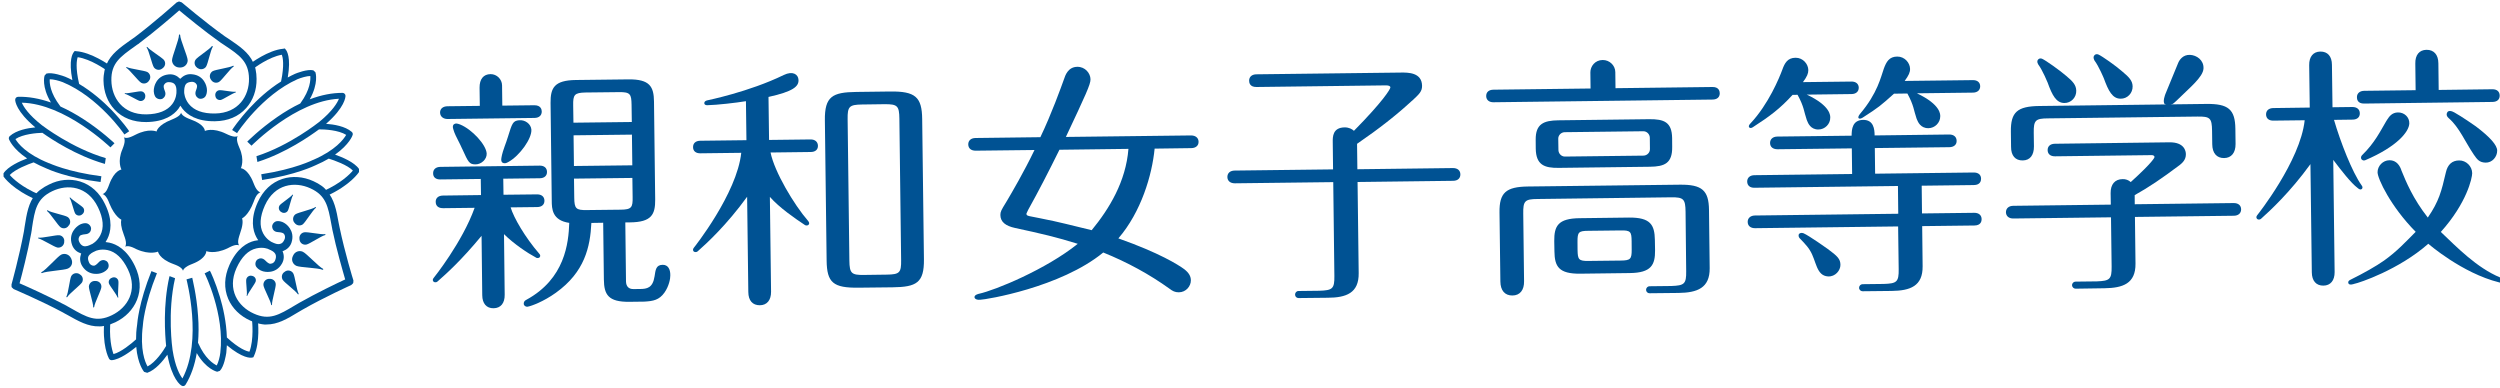
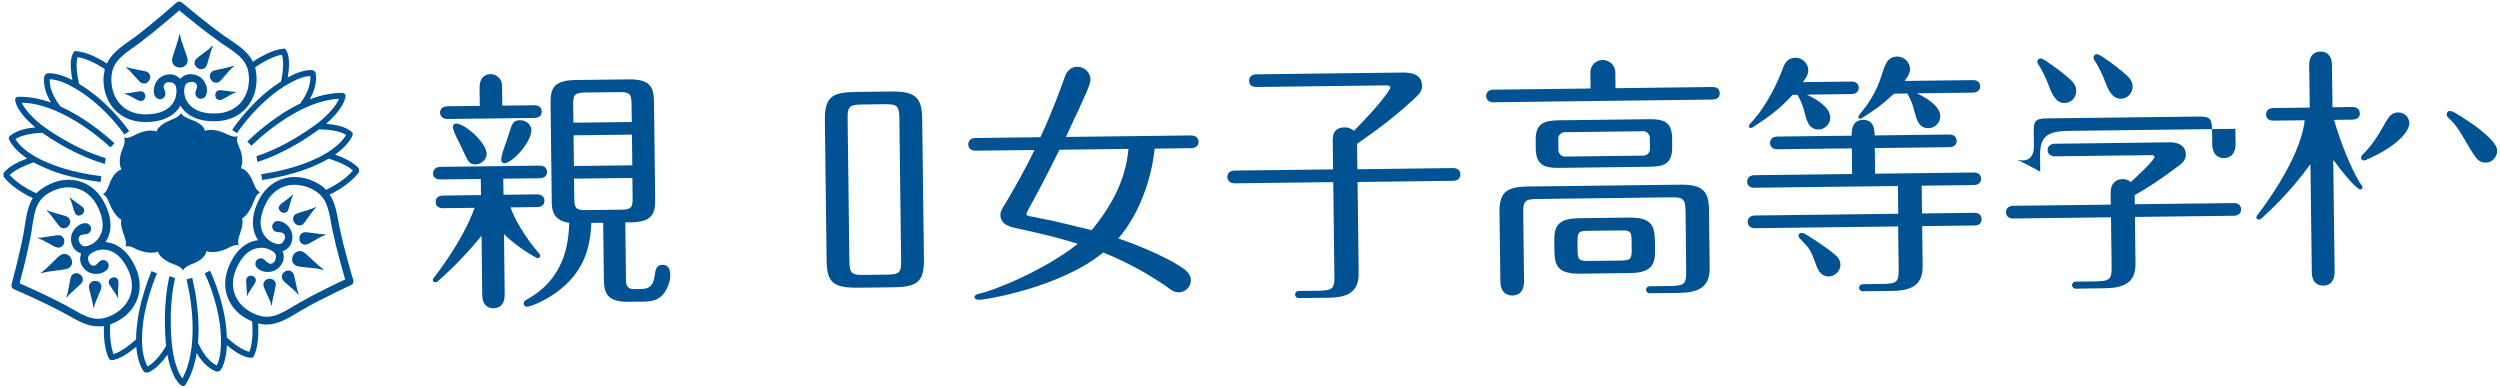
<svg xmlns="http://www.w3.org/2000/svg" version="1.1" id="レイヤー_1" x="0px" y="0px" viewBox="0 0 400 62" style="enable-background:new 0 0 400 62;" xml:space="preserve">
  <style type="text/css">
	.st0{fill:#005293;}
</style>
  <g>
-     <path class="st0" d="M23.47,7.61c0.37,0.5,0.86,2.76,1.16,3.18c0.31,0.41,0.88,0.51,1.29,0.2l0.06-0.04l0.06-0.05   c0.42-0.31,0.51-0.88,0.2-1.29c-0.31-0.41-2.3-1.6-2.67-2.09l-0.1-0.01L23.47,7.61" />
    <path class="st0" d="M20.21,10.85c0.54,0.31,1.94,2.16,2.39,2.4c0.43,0.24,1,0.08,1.25-0.36l0.04-0.06l0.04-0.05   c0.24-0.46,0.08-1.01-0.36-1.26c-0.45-0.24-2.74-0.5-3.29-0.79l-0.1,0.04L20.21,10.85" />
    <path class="st0" d="M19.98,15.02c0.49,0.09,2.03,1.06,2.41,1.14c0.4,0.05,0.77-0.2,0.84-0.6l0.01-0.06v-0.05   c0.06-0.4-0.22-0.78-0.6-0.83c-0.4-0.08-2.17,0.38-2.64,0.29l0,0l0,0l-0.06,0.06L19.98,15.02" />
    <path class="st0" d="M28.71,10.8h0.17c0.64-0.01,1.16-0.54,1.15-1.16c-0.01-0.64-1.2-3.28-1.21-4.06l-0.09-0.09l-0.09,0.09   c0.01,0.77-1.12,3.45-1.12,4.08C27.54,10.29,28.06,10.8,28.71,10.8" />
    <path class="st0" d="M34.05,7.48c-0.36,0.51-0.79,2.78-1.09,3.2c-0.29,0.41-0.87,0.52-1.29,0.24l-0.08-0.04l-0.05-0.05   c-0.42-0.29-0.54-0.87-0.24-1.29c0.28-0.42,2.25-1.65,2.6-2.16l0.11-0.01L34.05,7.48" />
    <path class="st0" d="M37.38,10.65c-0.54,0.32-1.89,2.2-2.34,2.46c-0.45,0.26-1,0.1-1.26-0.33l-0.04-0.06l-0.04-0.05   c-0.26-0.46-0.11-1.01,0.32-1.28c0.45-0.26,2.74-0.56,3.28-0.87l0,0l0,0l0.1,0.03L37.38,10.65" />
    <path class="st0" d="M37.7,14.8c-0.47,0.1-1.99,1.11-2.39,1.2c-0.4,0.05-0.77-0.18-0.84-0.59l-0.01-0.06l-0.01-0.05   c-0.06-0.4,0.19-0.78,0.59-0.86c0.4-0.09,2.17,0.33,2.64,0.23l0.06,0.05L37.7,14.8" />
    <path class="st0" d="M21.63,7.38c0.19-0.15,0.4-0.29,0.63-0.43V6.93c2.62-1.97,5.4-4.38,6.42-5.27c1.05,0.87,3.88,3.22,6.55,5.11   l0.01,0.01c0.22,0.14,0.42,0.27,0.63,0.42c2.45,1.63,3.93,2.63,3.97,5.39c0.04,2.73-1.65,5.51-5.44,5.57   c-1.97,0.03-3.37-0.5-4.2-1.54c-0.7-0.88-0.73-1.81-0.73-1.83V14.7c0-0.29-0.01-0.94,0.33-1.3c0.19-0.19,0.49-0.29,0.91-0.31   c0.49,0,0.8,0.37,0.82,0.64c0.01,0.05,0.01,0.28-0.17,0.73c-0.26,0.66,0.06,1.06,0.36,1.25c0.38,0.23,1.02,0.03,1.21-0.4   c0.27-0.57,0.18-1.06,0.14-1.29c0-0.04-0.32-1.98-2.37-2.14c-0.75-0.09-1.35,0.23-1.79,0.66l-0.08,0.08l-0.08-0.08   c-0.43-0.43-1.05-0.73-1.8-0.63c-2.06,0.22-2.31,2.17-2.31,2.21c-0.04,0.23-0.11,0.73,0.17,1.29c0.2,0.41,0.83,0.6,1.23,0.36   c0.28-0.2,0.6-0.6,0.32-1.25c-0.19-0.45-0.17-0.68-0.17-0.73c0-0.27,0.32-0.65,0.79-0.65c0.41,0,0.73,0.1,0.91,0.28   c0.36,0.34,0.36,1,0.34,1.29v0.09c0,0.01,0,0.96-0.66,1.84c-0.8,1.07-2.21,1.63-4.16,1.66c-3.8,0.05-5.55-2.69-5.59-5.43   C17.77,10.11,19.23,9.08,21.63,7.38 M40.52,10.01c-0.75-1.65-2.23-2.64-3.97-3.82c-0.22-0.13-0.4-0.27-0.61-0.4   c-3.28-2.35-6.83-5.39-6.87-5.41L28.7,0.25h-0.1L28.25,0.4c-0.03,0.03-3.51,3.15-6.73,5.58c-0.22,0.14-0.42,0.28-0.61,0.42   c-1.71,1.21-3.17,2.25-3.87,3.91c-0.18,0.23-0.34,1.11-0.34,1.11c-0.09,0.43-0.15,0.93-0.14,1.48c0.03,1.8,0.65,3.46,1.79,4.65   c1.24,1.33,3,2,5.06,1.98c2.94-0.04,4.42-1.17,5.14-2.13l0.31-0.49l0.34,0.49c0.74,0.94,2.25,2.04,5.2,2   c2.06-0.03,3.78-0.75,4.99-2.11c1.09-1.21,1.69-2.88,1.66-4.68c-0.01-0.55-0.05-1.03-0.15-1.48   C40.84,10.69,40.52,10.01,40.52,10.01" />
    <path class="st0" d="M10.75,47.55c0.29-0.54,2.13-1.94,2.39-2.39c0.24-0.46,0.08-1.02-0.37-1.26l-0.05-0.04l-0.06-0.04   c-0.45-0.24-1.01-0.09-1.26,0.36c-0.24,0.43-0.47,2.76-0.78,3.28l0.03,0.1L10.75,47.55" />
    <path class="st0" d="M15.07,49.12c0.04-0.61,1.12-2.67,1.15-3.18c0.05-0.51-0.33-0.94-0.84-0.98H15.3h-0.08   c-0.51-0.04-0.94,0.33-1,0.86c-0.03,0.5,0.73,2.71,0.69,3.32v-0.01v0.01l0.06,0.08L15.07,49.12" />
    <path class="st0" d="M18.93,47.57c-0.14-0.46,0.1-2.27,0-2.66c-0.11-0.4-0.51-0.63-0.91-0.51l-0.04,0.01l-0.05,0.03   c-0.4,0.11-0.61,0.5-0.51,0.89c0.11,0.38,1.26,1.8,1.39,2.26v-0.01v0.01l0.08,0.04L18.93,47.57" />
    <path class="st0" d="M11.42,41.45l-0.03-0.09l-0.05-0.08c-0.27-0.56-0.96-0.82-1.54-0.54c-0.57,0.27-2.46,2.48-3.17,2.81   l-0.04,0.11l0.11,0.04c0.69-0.33,3.6-0.46,4.16-0.73C11.47,42.7,11.7,42.03,11.42,41.45" />
    <path class="st0" d="M6.16,38.02c0.61,0.1,2.85-0.46,3.36-0.38c0.51,0.08,0.84,0.56,0.75,1.06v0.08l-0.01,0.06   c-0.09,0.51-0.55,0.84-1.06,0.77c-0.51-0.08-2.46-1.34-3.06-1.46l0,0l0,0l-0.06-0.08L6.16,38.02" />
    <path class="st0" d="M7.62,33.65c0.5,0.36,2.78,0.78,3.2,1.07c0.43,0.28,0.54,0.87,0.24,1.3l-0.05,0.04l-0.04,0.06   c-0.28,0.43-0.86,0.54-1.28,0.24c-0.42-0.29-1.66-2.25-2.17-2.6v-0.09L7.62,33.65" />
    <path class="st0" d="M11.25,31.61c0.29,0.38,1.85,1.33,2.08,1.65c0.23,0.33,0.15,0.79-0.17,1.02l-0.04,0.04l-0.06,0.04   c-0.32,0.23-0.78,0.15-1.01-0.17c-0.23-0.33-0.61-2.11-0.91-2.51l0,0l0,0l0.01-0.08L11.25,31.61" />
    <path class="st0" d="M11.31,49.3c-0.22-0.11-0.43-0.24-0.66-0.37v-0.01c-2.88-1.53-6.27-3.05-7.52-3.59   c0.36-1.31,1.29-4.88,1.88-8.09v-0.03c0.05-0.27,0.09-0.5,0.11-0.75c0.45-2.91,0.73-4.66,3.22-5.86c2.46-1.19,5.68-0.86,7.34,2.57   c0.86,1.77,0.98,3.29,0.37,4.47c-0.51,1.01-1.34,1.42-1.34,1.42l-0.09,0.03c-0.28,0.15-0.86,0.43-1.3,0.27   c-0.26-0.09-0.5-0.32-0.66-0.7c-0.2-0.42-0.01-0.88,0.23-1.01c0.05-0.01,0.24-0.13,0.74-0.17c0.69-0.04,0.92-0.49,0.94-0.83   c0.05-0.45-0.38-0.93-0.86-0.94c-0.63-0.01-1.02,0.27-1.23,0.42c-0.04,0.03-1.65,1.12-0.94,3.08c0.26,0.7,0.79,1.12,1.35,1.31   l0.11,0.04l0,0l-0.05,0.11c-0.19,0.56-0.2,1.24,0.19,1.88c1.09,1.76,2.95,1.19,2.99,1.17c0.24-0.08,0.7-0.22,1.09-0.7   c0.29-0.36,0.19-1.01-0.2-1.26c-0.29-0.18-0.79-0.29-1.26,0.24c-0.33,0.36-0.54,0.45-0.57,0.47c-0.26,0.11-0.73-0.01-0.93-0.45   c-0.17-0.37-0.23-0.69-0.14-0.94c0.17-0.46,0.77-0.74,1.05-0.86l0.08-0.04c0.01-0.03,0.84-0.4,1.95-0.17   c1.3,0.27,2.4,1.3,3.26,3.08c1.65,3.42-0.09,6.15-2.55,7.34C15.41,51.65,13.87,50.76,11.31,49.3 M5.7,31.06   c-1.16,1.39-1.43,3.15-1.76,5.22c-0.04,0.26-0.08,0.49-0.11,0.73c-0.73,3.97-1.98,8.46-1.99,8.51l0.01,0.38v0.01l0.03,0.03v0.03   l0.01,0.01l0.29,0.27c0.05,0.03,4.34,1.84,7.9,3.75c0.2,0.13,0.43,0.24,0.65,0.36c1.83,1.03,3.37,1.91,5.17,1.86   c0.29,0.05,1.14-0.15,1.14-0.15c0.45-0.11,0.91-0.28,1.42-0.51c1.62-0.78,2.83-2.04,3.45-3.56c0.69-1.7,0.57-3.56-0.32-5.43   c-1.28-2.66-2.95-3.51-4.11-3.75c-0.2-0.04-0.41-0.06-0.59-0.09c0.1-0.15,0.2-0.32,0.29-0.51c0.54-1.07,0.92-2.9-0.37-5.55   c-0.88-1.85-2.27-3.1-4.02-3.64c-1.58-0.47-3.34-0.32-4.94,0.49c-0.5,0.23-0.92,0.49-1.29,0.77C6.21,30.49,5.7,31.06,5.7,31.06" />
    <path class="st0" d="M47.67,47.09c-0.31-0.52-2.18-1.89-2.44-2.32c-0.26-0.46-0.13-1.02,0.32-1.28l0.05-0.04l0.06-0.04   c0.43-0.26,1.01-0.11,1.26,0.33c0.27,0.43,0.55,2.74,0.87,3.26l-0.03,0.1L47.67,47.09" />
    <path class="st0" d="M43.39,48.78c-0.06-0.6-1.2-2.64-1.24-3.15c-0.05-0.5,0.32-0.96,0.82-1.01h0.08h0.06   c0.51-0.05,0.97,0.31,1.01,0.83c0.05,0.5-0.65,2.72-0.6,3.33v-0.01v0.01l-0.05,0.06L43.39,48.78" />
    <path class="st0" d="M39.47,47.31c0.13-0.46-0.17-2.27-0.06-2.64c0.1-0.4,0.5-0.64,0.88-0.54l0.05,0.01l0.05,0.01   c0.4,0.11,0.63,0.49,0.52,0.88c-0.1,0.38-1.23,1.84-1.34,2.29v-0.01v0.01l-0.08,0.04L39.47,47.31" />
    <path class="st0" d="M46.84,41.02l0.04-0.09l0.04-0.08c0.26-0.57,0.94-0.84,1.53-0.57c0.59,0.26,2.55,2.41,3.24,2.73l0.04,0.11   l-0.11,0.05c-0.7-0.32-3.6-0.37-4.19-0.63C46.83,42.27,46.57,41.59,46.84,41.02" />
    <path class="st0" d="M52.02,37.46c-0.6,0.11-2.87-0.4-3.36-0.29c-0.51,0.09-0.84,0.59-0.74,1.09v0.08l0.01,0.06   c0.1,0.51,0.57,0.83,1.09,0.73c0.5-0.09,2.41-1.4,3.01-1.52l0.06-0.08L52.02,37.46" />
    <path class="st0" d="M50.47,33.13c-0.51,0.37-2.77,0.86-3.19,1.15c-0.41,0.29-0.51,0.88-0.22,1.3l0.05,0.04l0.04,0.06   c0.31,0.42,0.88,0.51,1.29,0.22c0.41-0.31,1.6-2.29,2.11-2.66l0.01-0.09L50.47,33.13" />
    <path class="st0" d="M46.78,31.16c-0.28,0.4-1.81,1.37-2.04,1.7c-0.23,0.33-0.14,0.79,0.19,1.02l0.05,0.03l0.05,0.03   c0.32,0.22,0.78,0.14,1-0.19c0.23-0.34,0.57-2.13,0.86-2.53l-0.03-0.08L46.78,31.16" />
    <path class="st0" d="M40.6,50.17c-2.5-1.12-4.31-3.82-2.76-7.28c0.82-1.8,1.88-2.86,3.18-3.15c1.1-0.26,1.94,0.1,1.95,0.13   l0.08,0.04c0.29,0.11,0.88,0.37,1.05,0.83c0.1,0.26,0.06,0.59-0.1,0.96c-0.19,0.43-0.66,0.57-0.92,0.47   c-0.04-0.03-0.26-0.1-0.6-0.46c-0.49-0.52-0.96-0.4-1.25-0.22c-0.4,0.26-0.49,0.91-0.18,1.26c0.4,0.49,0.87,0.61,1.1,0.68   c0.04,0.01,1.93,0.54,2.96-1.25c0.37-0.64,0.36-1.33,0.14-1.88l-0.05-0.1l0.11-0.04c0.56-0.22,1.1-0.65,1.33-1.35   c0.64-1.97-0.98-3.03-1.02-3.05c-0.22-0.14-0.61-0.41-1.25-0.38c-0.46,0.01-0.89,0.51-0.82,0.96c0.04,0.34,0.28,0.78,0.97,0.8   c0.5,0.03,0.69,0.14,0.74,0.15c0.27,0.13,0.45,0.56,0.27,1c-0.17,0.4-0.37,0.63-0.64,0.71c-0.46,0.18-1.03-0.09-1.31-0.23   l-0.08-0.03c-0.01,0-0.86-0.4-1.39-1.39c-0.63-1.17-0.54-2.68,0.27-4.48c1.56-3.46,4.79-3.88,7.28-2.74   c2.5,1.14,2.83,2.87,3.36,5.77c0.04,0.24,0.09,0.49,0.14,0.74v0.03c0.66,3.2,1.7,6.74,2.07,8.04l0,0l0,0   c-1.23,0.56-4.56,2.16-7.4,3.77l-0.01,0.01c-0.23,0.13-0.43,0.26-0.65,0.38C44.62,50.39,43.1,51.31,40.6,50.17 M51.45,29.73   c-0.38-0.27-0.8-0.52-1.3-0.74c-1.63-0.75-3.41-0.87-4.97-0.36c-1.74,0.57-3.1,1.86-3.94,3.73c-1.21,2.68-0.79,4.51-0.23,5.57   c0.09,0.18,0.2,0.34,0.31,0.5c-0.19,0.03-0.37,0.05-0.59,0.1c-1.16,0.27-2.81,1.17-4.02,3.86c-0.84,1.89-0.91,3.75-0.19,5.44   c0.65,1.51,1.9,2.74,3.54,3.47c0.5,0.23,0.98,0.38,1.42,0.49c0,0,0.87,0.19,1.14,0.13c1.83,0,3.34-0.91,5.13-1.99   c0.23-0.13,0.42-0.26,0.65-0.38c3.48-2,7.75-3.92,7.79-3.94l0.29-0.27v-0.01l0.01-0.03l0.03-0.03v-0.01l0.03-0.38   c-0.03-0.05-1.39-4.52-2.21-8.46c-0.06-0.26-0.1-0.47-0.15-0.73c-0.37-2.06-0.69-3.8-1.91-5.17   C52.29,30.49,51.78,29.93,51.45,29.73" />
    <path class="st0" d="M57.44,27.03c-0.73-1.07-2.69-1.89-3.83-2.29c2.29-1.63,2.8-3.06,2.81-3.14c0.06-0.18,0.01-0.37-0.14-0.5   c-1.07-0.92-2.9-1.2-4.11-1.29c3.01-2.63,3.11-4.28,3.11-4.48c0-0.26-0.22-0.46-0.46-0.47c-1.66-0.01-3.41,0.33-5.26,1.03   c1.44-2.57,0.94-4.25,0.91-4.33l-0.34-0.31c-0.96-0.23-2.72,0.47-2.92,0.56l0,0c-0.4,0.18-0.78,0.37-1.17,0.59   c0.56-3.27-0.17-4.29-0.32-4.46l-0.15-0.19L45.32,7.8c-2.41,0.22-5.17,2.3-5.28,2.39l0.57,0.75c0.03-0.03,2.41-1.84,4.49-2.18   c0.15,0.43,0.42,1.63-0.13,4.28c-2.09,1.31-3.82,2.94-5.02,4.24c-1.74,1.88-2.77,3.42-2.81,3.52l0.79,0.5   c0.04-0.09,4-6.1,9.65-8.62c0.57-0.24,1.51-0.52,2.07-0.52c0.05,0.6,0,2.18-1.57,4.34l-0.04,0.06c-1.2,0.57-2.44,1.3-3.71,2.18   c-2.81,1.94-4.68,3.84-4.77,3.92l0.68,0.65c0.09-0.08,7.08-7.17,13.99-7.51c-0.26,0.65-1,1.94-3.13,3.69   c-0.15,0.11-4.72,3.78-10.07,5.5l0.15,0.92l0.11-0.03c4.46-1.43,8.28-4.1,9.75-5.18c0.92-0.01,3.13,0.11,4.35,0.88   c-0.4,0.69-1.69,2.45-5.27,4H50.1c-0.03,0.01-2.9,1.48-8.3,2.3l0.14,0.92c5.4-0.82,8.3-2.25,8.57-2.37   c0.79-0.34,1.49-0.7,2.09-1.05c0.88,0.27,3,1.02,3.86,1.91c-0.47,0.57-1.88,2-4.66,3.26c-0.23,0.11-0.34,0.38-0.23,0.61L52,31.44   l0.18-0.04c3.87-1.74,5.22-3.8,5.26-3.88L57.44,27.03" />
    <path class="st0" d="M41.26,51.18l-0.93,0.1c0,0.04,0.33,3.03-0.42,4.99C39.44,56.2,38.26,55.8,36.3,54   c-0.08-2.48-0.61-4.8-1.11-6.48c-0.74-2.45-1.53-4.12-1.61-4.21l-0.84,0.43c0.06,0.08,3.24,6.56,2.51,12.69   c-0.06,0.61-0.31,1.56-0.57,2.04c-0.56-0.28-1.89-1.12-2.96-3.56l-0.04-0.05c0.11-1.34,0.13-2.77,0.01-4.31   c-0.23-3.41-0.93-5.99-0.93-6.11l-0.92,0.26c0.01,0.11,2.59,9.75-0.65,15.85c-0.42-0.56-1.16-1.84-1.58-4.56   c-0.03-0.19-0.86-6,0.4-11.48l-0.87-0.33l-0.05,0.13c-1.03,4.56-0.69,9.23-0.51,11.04c-0.45,0.79-1.69,2.62-2.97,3.28   c-0.4-0.68-1.24-2.68-0.75-6.56v-0.04c0-0.03,0.2-3.24,2.25-8.31l-0.88-0.34c-2.03,5.08-2.27,8.28-2.29,8.58   c-0.13,0.87-0.18,1.65-0.17,2.34c-0.68,0.63-2.41,2.06-3.61,2.35c-0.26-0.7-0.78-2.63-0.45-5.67L16.73,51   c-0.47,4.21,0.65,6.27,0.7,6.36c0.08,0.18,0.26,0.27,0.45,0.27c1.29-0.1,2.99-1.38,3.92-2.13c0.23,2.78,1.21,3.94,1.26,4l0.5,0.15   c1.33-0.46,2.5-1.89,3.22-2.9c0.74,3.94,2.09,4.86,2.27,4.95c0.22,0.14,0.5,0.08,0.64-0.15c0.87-1.42,1.46-3.1,1.79-5.06   c1.48,2.57,3.18,2.97,3.26,2.99l0.43-0.14c0.7-0.7,0.98-2.57,1.02-2.8l0.01-0.01c0.04-0.41,0.08-0.87,0.1-1.29   c2.53,2.12,3.77,2.02,4,1.98l0.23-0.05l0.1-0.2C41.66,54.75,41.26,51.32,41.26,51.18" />
    <path class="st0" d="M10.05,13.15c5.71,2.36,9.82,8.27,9.85,8.37L20.67,21c-0.04-0.1-1.11-1.62-2.88-3.46   c-1.24-1.26-3.01-2.85-5.13-4.11c-0.61-2.63-0.38-3.83-0.23-4.28c2.09,0.29,4.54,2.04,4.56,2.07l0.55-0.77   c-0.11-0.08-2.94-2.09-5.35-2.26l-0.24-0.03l-0.15,0.19c-0.15,0.18-0.86,1.21-0.22,4.47c-0.38-0.2-0.79-0.4-1.19-0.56h-0.01   c-0.2-0.08-1.99-0.74-2.95-0.49L7.13,12.1c-0.03,0.08-0.5,1.77,1.02,4.3c-1.86-0.65-3.63-0.96-5.27-0.91   c-0.26,0.01-0.46,0.23-0.45,0.49c0,0.2,0.15,1.84,3.22,4.4c-1.21,0.11-3.04,0.45-4.08,1.39c-0.15,0.13-0.19,0.32-0.14,0.5   c0.04,0.08,0.57,1.51,2.91,3.08c-1.14,0.42-3.09,1.29-3.78,2.39l0.01,0.52c0.06,0.08,1.47,2.11,5.36,3.74l0.19,0.04l0.42-0.29   c0.11-0.24,0-0.5-0.24-0.61C3.48,29.95,2.05,28.56,1.56,28c0.86-0.92,2.94-1.72,3.82-2.02c0.6,0.33,1.3,0.66,2.11,1   c0.24,0.11,3.19,1.47,8.6,2.14l0.13-0.92c-5.41-0.69-8.32-2.08-8.36-2.09H7.83c-3.64-1.46-4.97-3.18-5.36-3.86   c1.19-0.8,3.41-0.98,4.31-1c1.48,1.05,5.39,3.63,9.88,4.94l0.13,0.03l0.13-0.92c-5.39-1.58-10.05-5.14-10.21-5.26   c-2.17-1.7-2.94-2.97-3.22-3.61c6.92,0.15,14.09,7.08,14.18,7.15l0.65-0.66c-0.1-0.08-2.02-1.93-4.88-3.8   c-1.29-0.84-2.55-1.53-3.77-2.08l-0.04-0.06c-1.62-2.13-1.72-3.7-1.67-4.3C8.53,12.67,9.46,12.92,10.05,13.15" />
    <path class="st0" d="M41.04,30.26c-0.23-0.31-0.5-1.03-0.5-1.03c-0.88-2.26-2-2.32-2-2.32s0.66-1.29-0.24-3.27   c0,0-0.32-0.73-0.36-1.09c0,0-0.09-0.47,0.09-0.78c-0.31,0.18-0.78,0.05-0.78,0.05c-0.37-0.06-1.09-0.42-1.09-0.42   c-2.14-1.05-3.38-0.45-3.38-0.45s0.05-1.01-2.25-1.83c0,0-0.74-0.27-1.05-0.5c0,0-0.42-0.24-0.51-0.6   c-0.08,0.36-0.49,0.61-0.49,0.61c-0.31,0.23-1.03,0.52-1.03,0.52c-2.27,0.88-2.4,1.89-2.4,1.89s-1.25-0.57-3.38,0.52   c0,0-0.7,0.37-1.06,0.45c0,0-0.47,0.14-0.79-0.04c0.19,0.29,0.11,0.78,0.11,0.78c-0.03,0.36-0.33,1.1-0.33,1.1   c-0.88,2-0.17,3.28-0.17,3.28s-1.12,0.09-1.95,2.37c0,0-0.26,0.74-0.47,1.05c0,0-0.26,0.41-0.6,0.5c0.36,0.1,0.61,0.51,0.61,0.51   c0.23,0.29,0.5,1.03,0.5,1.03c0.88,2.14,1.89,2.55,1.89,2.55c-0.1,0.43-0.09,1.14,0.41,2.44c0,0,0.29,0.74,0.32,1.11   c0,0,0.08,0.47-0.11,0.78c0.32-0.17,0.78-0.03,0.78-0.03c0.37,0.08,1.06,0.45,1.06,0.45c2.13,0.94,3.41,0.37,3.41,0.37   s0.17,1.15,2.45,1.98c0,0,0.74,0.26,1.05,0.49c0,0,0.41,0.24,0.5,0.6c0.08-0.36,0.5-0.61,0.5-0.61c0.29-0.24,1.03-0.51,1.03-0.51   c2.27-0.89,2.2-2.03,2.2-2.03s1.29,0.55,3.4-0.45c0,0,0.69-0.38,1.05-0.47c0,0,0.47-0.15,0.8,0c-0.22-0.29-0.15-0.77-0.15-0.77   c0.03-0.37,0.29-1.11,0.29-1.11c0.47-1.31,0.47-2.02,0.34-2.45c0,0,1-0.43,1.83-2.6c0,0,0.26-0.74,0.47-1.03   c0,0,0.26-0.41,0.61-0.52C41.31,30.67,41.04,30.26,41.04,30.26" />
    <path class="st0" d="M156.84,47.96c0.83-0.01,12.84-1.95,19.68-7.56c3.86,1.56,7.43,3.51,10.61,5.8c0.49,0.37,0.86,0.57,1.48,0.57   c1.17-0.01,1.94-1,1.93-1.93c-0.01-0.65-0.32-1.19-1.06-1.77c-0.97-0.71-3.93-2.59-10.54-4.93c3.65-4.24,5.39-10.12,5.8-14.36   l5.86-0.08c0.73-0.01,1.19-0.41,1.17-1.03c-0.01-0.6-0.47-1-1.2-1l-20.03,0.24c3.19-6.78,3.96-8.44,3.94-9.22   c-0.01-0.98-0.87-2.02-2.11-2c-1.49,0.01-1.94,1.4-2.12,1.95c-0.5,1.38-1.99,5.54-3.79,9.31l-10.38,0.13   c-0.73,0.01-1.16,0.41-1.16,1.02c0.01,0.64,0.45,1.01,1.19,1.01l9.41-0.11c-1.72,3.57-3.64,6.83-4.37,8.07   c-0.13,0.19-0.22,0.36-0.26,0.43c-0.68,1.11-0.83,1.37-0.83,1.9c0.01,1.1,0.82,1.75,2.37,2.08c4.23,0.91,6.66,1.48,10.01,2.53   c-5.04,4.06-13.17,7.42-15.83,8c0,0-0.75,0.15-0.69,0.57C155.93,47.61,155.99,48.03,156.84,47.96 M166.41,34.92l-1.67-0.33   c-0.5-0.1-0.51-0.24-0.51-0.42l0.19-0.41l0.09-0.19c1.67-3,3.29-6.15,5-9.61l11.04-0.14c-0.41,5.23-3.06,9.57-5.88,13.01   C171.46,36.07,169.75,35.57,166.41,34.92" />
    <path class="st0" d="M273.98,13.92l-15.5,0.19l-0.03-2.57c-0.01-1.07-0.92-1.95-2.02-1.94c-1.24,0.01-1.98,1.02-1.97,1.99   l0.03,2.57l-15.54,0.19c-0.73,0.01-1.17,0.38-1.16,1.03c0.01,0.61,0.47,1,1.19,0.98L274,15.93c0.74-0.01,1.16-0.38,1.16-1.01   C275.15,14.61,275.04,13.9,273.98,13.92" />
    <path class="st0" d="M260.64,34.81l-7.9,0.1c-3.47,0.04-4.08,1.26-4.06,3.66l0.03,1.67c0.03,2.39,0.68,3.59,4.15,3.55l7.9-0.1   c3.45-0.04,4.07-1.31,4.05-3.65l-0.03-1.67C264.73,35.99,264.1,34.78,260.64,34.81 M261.06,38.59l0.01,1.33   c0.01,1.53-0.19,1.75-1.74,1.77l-5.13,0.06c-1.62,0.03-1.76-0.24-1.79-1.72l-0.01-1.33c-0.01-1.56,0.17-1.76,1.74-1.77l5.13-0.06   C260.92,36.83,261.04,37.09,261.06,38.59" />
    <path class="st0" d="M315.8,27.6l-15.78,0.19l-0.05-4.1l11.92-0.14c0.74-0.01,1.19-0.41,1.17-1.02c-0.01-0.64-0.47-1.02-1.2-1.01   l-11.92,0.15c-0.01-1.06-0.18-2.5-1.84-2.49c-1.71,0.03-1.84,1.48-1.84,2.53l-11.88,0.14c-0.73,0.01-1.17,0.41-1.17,1.03   c0.01,0.63,0.45,1,1.2,1l11.88-0.14l0.05,4.1l-15.64,0.19c-0.71,0.01-1.16,0.41-1.15,1.03c0.01,0.63,0.46,1,1.17,0.98l35.09-0.43   c1.06-0.01,1.16-0.71,1.16-1.01C316.97,27.97,316.54,27.6,315.8,27.6" />
    <path class="st0" d="M280.52,20.31c2.59-1.67,4.28-2.92,6.29-5.13l0.8-0.01c1.07,1.94,1.02,2.72,1.46,3.98l0.08,0.2   c0.13,0.33,0.54,1.39,1.81,1.37c1.03-0.01,1.89-0.88,1.88-1.89c0-0.24,0.15-1.86-3.75-3.69l7.15-0.09   c0.73-0.01,1.16-0.41,1.16-1.02c-0.01-0.61-0.46-1-1.19-0.98l-7.74,0.09c0.68-0.91,0.86-1.39,0.86-1.93   c-0.01-0.94-0.83-1.98-2.04-1.97c-1.28,0.01-1.74,0.84-2.13,1.94c-0.47,1.26-2.18,5.46-5.07,8.55c0,0-0.41,0.37-0.23,0.64   C279.87,20.38,280.07,20.64,280.52,20.31" />
    <path class="st0" d="M298.01,18.83c2.63-1.69,2.87-1.91,5.03-3.84l2.14-0.03c1.06,1.94,1.02,2.72,1.46,3.98l0.08,0.2   c0.14,0.33,0.55,1.39,1.83,1.37c1.03-0.01,1.89-0.88,1.89-1.89c0-0.24,0.15-1.86-3.74-3.69l8.97-0.11   c0.73-0.01,1.16-0.41,1.16-1.02c-0.01-0.61-0.45-1-1.19-0.98l-10.89,0.13c0.66-0.91,0.87-1.39,0.86-1.93   c-0.01-0.94-0.84-1.98-2.06-1.97c-1.28,0.01-1.74,0.84-2.14,1.94c-0.46,1.26-0.98,3.91-3.82,7.25c0,0-0.38,0.45-0.22,0.65   C297.36,18.88,297.49,19.14,298.01,18.83" />
    <path class="st0" d="M289.59,40.06c1.05,1.67,0.97,4.05,2.9,4.17c1.16,0.06,1.99-0.96,1.98-1.86c-0.01-0.93-0.46-1.38-2.02-2.53   c-0.03-0.03-3.04-2.16-3.87-2.51c0,0-0.45-0.2-0.74,0.11c0,0-0.2,0.26,0.08,0.65C287.89,38.08,289.14,39.27,289.59,40.06" />
    <path class="st0" d="M71.62,19.04l13.9-0.17c0.73-0.01,1.16-0.41,1.16-1.02c0-0.31-0.13-1.02-1.19-1.01l-5.12,0.06l-0.04-3.24   c-0.01-0.98-0.84-1.81-1.84-1.8c-1.14,0.01-1.77,0.8-1.76,2.17l0.04,2.91l-5.16,0.06c-0.75,0.01-1.21,0.4-1.2,1.03   C70.44,18.74,71.04,19.05,71.62,19.04" />
    <path class="st0" d="M72.54,20.71c0.04,0.11,0.08,0.46,0.75,1.74c0.27,0.52,0.51,1.03,0.6,1.24l0.09,0.18   c0.94,2.07,1.1,2.44,2.12,2.43c0.93-0.01,1.8-0.82,1.77-1.72c-0.06-1.4-2.35-3.89-4.25-4.66c-0.51-0.19-0.74-0.22-0.98-0.04   C72.42,20.03,72.41,20.36,72.54,20.71" />
    <path class="st0" d="M80.23,25.23c0.04-0.13,0.03-0.47,0.52-1.83c0.2-0.56,0.4-1.09,0.45-1.3l0.06-0.18   c0.68-2.2,0.79-2.58,1.79-2.68c0.96-0.1,1.89,0.59,1.97,1.48c0.11,1.42-1.85,4.16-3.63,5.17c-0.46,0.27-0.71,0.29-0.97,0.14   C80.21,25.93,80.15,25.6,80.23,25.23" />
    <path class="st0" d="M70.48,28.71l15.89-0.19c0.73-0.01,1.16-0.41,1.15-1.02c-0.01-0.63-0.45-1.01-1.17-1L70.46,26.7   c-0.73,0.01-1.17,0.4-1.16,1.03C69.29,28.36,69.73,28.73,70.48,28.71" />
    <path class="st0" d="M106.03,42.37c-1.1,0.01-1.14,0.84-1.3,1.85c-0.29,1.88-1.24,2-2.31,2.02l-1.07,0.01   c-0.75,0.01-1.17-0.42-1.19-1.21l-0.11-9.45l0.77-0.01c3.43-0.04,4.03-1.26,4.01-3.66l-0.19-15.66c-0.03-2.4-0.66-3.6-4.1-3.56   l-8.39,0.1c-3.47,0.04-4.08,1.26-4.06,3.66l0.19,15.66c0.01,1.26,0.04,3.14,2.8,3.54c-0.11,3.22-0.68,8.95-6.87,12.31   c-0.33,0.15-0.46,0.43-0.4,0.74c0.08,0.24,0.32,0.37,0.55,0.37l0.15-0.03c0.5-0.09,2.44-0.78,4.43-2.21   c4.61-3.31,5.49-7.31,5.68-11.17l1.89-0.03l0.11,9.09c0.03,2.4,0.68,3.6,4.1,3.56l2.36-0.03c1.44-0.08,2.39-0.26,3.23-1.44   c0.73-1.03,0.96-2.27,0.94-2.78C107.26,43.1,106.9,42.36,106.03,42.37 M91.71,16.87c-0.03-1.69,0.17-2.04,2-2.07l5.32-0.06   c1.83-0.03,1.99,0.33,2.02,2.02l0.04,2.76l-9.34,0.11L91.71,16.87z M91.83,26.56l-0.06-4.91l9.34-0.11l0.06,4.91L91.83,26.56z    M93.94,33.61c-1.79,0.03-2.04-0.22-2.06-1.99l-0.04-3.04l9.34-0.11l0.04,3.04c0.03,1.67-0.14,2.03-1.97,2.04L93.94,33.61z" />
    <path class="st0" d="M142.42,14.64L137,14.71c-3.8,0.05-5.07,0.71-5.02,4.53l0.28,22.44c0.04,3.55,1.05,4.4,5.13,4.35l5.41-0.06   c3.82-0.05,5.07-0.7,5.03-4.48l-0.28-22.44C147.51,15.51,146.45,14.59,142.42,14.64 M143.9,18.97l0.28,22.63   c0.03,2.03-0.24,2.31-2.29,2.34l-3.64,0.05c-2.03,0.03-2.32-0.26-2.35-2.29l-0.28-22.63c-0.03-2.03,0.26-2.32,2.3-2.35l3.64-0.05   C143.59,16.66,143.87,16.94,143.9,18.97" />
    <path class="st0" d="M85.69,41.17c0.28,0.22,0.56,0.09,0.65,0c0.15-0.19,0.13-0.38-0.08-0.6c-2.26-2.62-4.06-5.73-4.56-7.39   l4.25-0.05c0.74-0.01,1.17-0.4,1.16-1.03c-0.01-0.63-0.46-1.01-1.19-1l-5.36,0.06l-0.04-2.77l-3.6,0.05l0.04,2.77l-6.09,0.08   c-0.74,0.01-1.17,0.4-1.16,1.02c0,0.32,0.14,1.01,1.19,1l5.04-0.06c-1.98,5.53-6.54,11.2-6.54,11.2c-0.19,0.22-0.2,0.41-0.05,0.6   c0.08,0.09,0.37,0.22,0.65-0.01c1.43-1.26,3.75-3.32,7.05-7.31l0.11,9.51c0.01,1.33,0.68,2.09,1.8,2.08   c1.16-0.01,1.81-0.82,1.79-2.17l-0.11-9.69C82.21,39.03,84.51,40.55,85.69,41.17" />
-     <path class="st0" d="M125.4,12c1.44-0.7,2.32-0.11,2.36,0.78c0.06,1.05-0.86,1.86-4.8,2.73l0.09,6.88l6.63-0.08   c0.71-0.01,1.17,0.37,1.19,1s-0.43,1.01-1.16,1.01l-6.42,0.08c0.6,3.05,3.75,8.36,6.01,10.95c0.18,0.23,0.23,0.42,0.08,0.6   c-0.08,0.1-0.37,0.23-0.66,0.01c-1.47-0.98-4.02-2.72-5.54-4.46l0.19,15.17c0.01,1.35-0.65,2.16-1.79,2.17   c-1.16,0.01-1.84-0.74-1.85-2.12l-0.19-15.24c-3.29,4.54-6.48,7.47-7.91,8.73c-0.27,0.22-0.57,0.1-0.65,0.01   c-0.15-0.18-0.13-0.38,0.05-0.6c0,0,6.88-8.63,7.57-15.17l-6.54,0.08c-0.73,0.01-1.17-0.36-1.17-0.98   c-0.01-0.64,0.42-1.02,1.15-1.03l7.39-0.09l-0.08-6.24c-1.65,0.27-4.67,0.61-6.11,0.64c0,0-0.5,0.06-0.55-0.29   c0,0-0.08-0.37,0.5-0.49C113.14,16.05,119.82,14.72,125.4,12" />
    <path class="st0" d="M391.8,18.91c1.69,1.47,2.6,3.75,4.01,5.83c0.56,0.82,0.91,1.24,1.86,1.28c1.09,0.04,1.89-0.94,1.88-1.93   c-0.01-0.86-1.12-2.14-3.43-3.88c-0.03-0.04-2.46-1.7-3.24-2.11c0,0-0.87-0.6-1.25-0.22C391.64,17.89,391.16,18.37,391.8,18.91" />
-     <path class="st0" d="M378.27,16.57l20.53-0.26c0.74-0.01,1.16-0.4,1.15-1.03c-0.01-0.63-0.45-1.01-1.17-1l-8.59,0.11l-0.05-4.26   c-0.01-1.37-0.71-2.17-1.89-2.16c-1.16,0.01-1.83,0.82-1.8,2.2l0.05,4.26l-8.23,0.1c-0.71,0.01-1.17,0.41-1.16,1.02   C377.1,15.87,377.21,16.59,378.27,16.57" />
    <path class="st0" d="M378.47,25.62c5.08-2.18,6.97-4.54,7.02-5.87c0.03-0.98-0.79-1.8-1.86-1.76c-0.92,0.04-1.34,0.63-1.69,1.17   l-0.18,0.29c-0.91,1.53-1.81,3.42-3.82,5.37c0,0-0.31,0.29-0.11,0.65C377.84,25.48,378.07,25.8,378.47,25.62" />
-     <path class="st0" d="M399.86,45.18c0.6,0.23,0.69-0.23,0.69-0.23c0.08-0.33-0.52-0.55-0.52-0.55c-3.77-1.57-6.94-4.86-9.5-7.29   c4.16-4.63,5.02-8.63,5.02-9.4c-0.01-1.11-0.97-2.06-2.09-2.04c-1.12,0.01-1.84,0.65-2.12,1.91c-0.71,3.03-1.09,4.6-2.89,7.23   c-2.37-3.01-3.5-5.76-4.24-7.58l-0.05-0.17c-0.38-0.94-1.01-1.43-1.86-1.42c-1.03,0.01-1.9,0.91-1.89,1.93   c0.01,1.03,2.11,5.49,6.1,9.52c-1.66,1.66-2.95,3.09-5.06,4.6c-1.26,0.89-3.29,2.04-5.36,3.06c-0.54,0.24-0.34,0.59-0.34,0.59   c0.15,0.37,0.91,0.08,0.91,0.08c0.82-0.15,7.15-2.26,11.87-6.42C388.52,39,393.93,43.71,399.86,45.18" />
-     <path class="st0" d="M346.42,16.7c0.57,0.42,1.23,0,1.77-0.54c2.13-2.11,4.31-3.82,4.37-5.21c0.06-1.35-1.12-2.13-2.16-2.17   c-1.14-0.05-1.71,0.83-1.9,1.31l-2.03,4.94C346.47,15.04,345.91,16.38,346.42,16.7" />
    <path class="st0" d="M326.19,9.44c0.19-0.15,0.46-0.08,0.56-0.03c0.55,0.24,2.72,1.77,3.83,2.72c1.12,0.93,1.58,1.48,1.62,2.35   c0.05,1.11-0.84,2.02-1.91,2c-1.29-0.01-1.94-1.23-2.67-3.27c0,0-0.79-1.93-1.48-2.87C326.14,10.34,325.73,9.78,326.19,9.44" />
    <path class="st0" d="M335.2,8.76c0.18-0.15,0.46-0.08,0.56-0.03c0.55,0.24,2.73,1.76,3.83,2.73c1.11,0.92,1.6,1.48,1.63,2.34   c0.03,1.11-0.86,2.02-1.93,1.99c-1.29,0-1.94-1.23-2.67-3.24c0,0-0.8-1.94-1.51-2.88C335.12,9.65,334.74,9.1,335.2,8.76" />
-     <path class="st0" d="M323.63,25.67c1.16-0.01,1.81-0.83,1.8-2.25l-0.03-2.16c-0.03-2.02,0.27-2.31,2.29-2.32l23.9-0.29   c2.03-0.03,2.31,0.24,2.34,2.27l0.03,2.16c0.01,1.42,0.71,2.22,1.89,2.21c1.16-0.01,1.85-0.84,1.84-2.25l-0.03-2.43   c-0.04-3.11-1.12-4.03-4.67-3.98l-26.68,0.33c-3.55,0.04-4.61,0.98-4.57,4.1l0.03,2.43C321.76,24.9,322.45,25.69,323.63,25.67" />
+     <path class="st0" d="M323.63,25.67c1.16-0.01,1.81-0.83,1.8-2.25l-0.03-2.16c-0.03-2.02,0.27-2.31,2.29-2.32l23.9-0.29   c2.03-0.03,2.31,0.24,2.34,2.27l0.03,2.16c0.01,1.42,0.71,2.22,1.89,2.21c1.16-0.01,1.85-0.84,1.84-2.25l-0.03-2.43   l-26.68,0.33c-3.55,0.04-4.61,0.98-4.57,4.1l0.03,2.43C321.76,24.9,322.45,25.69,323.63,25.67" />
    <path class="st0" d="M336.71,46.12c2.96-0.04,5-0.75,4.97-3.94l-0.09-7.47l15.82-0.19c0.73-0.01,1.17-0.41,1.17-1.03   c-0.01-0.63-0.46-1.01-1.2-1l-15.82,0.19l-0.01-1.46c2.25-1.25,4.3-2.64,7.1-4.74l0.06-0.04c0.38-0.31,1.05-0.83,1.03-1.77   c0-0.46-0.22-1.93-2.64-1.9l-18.32,0.23c-0.73,0.01-1.16,0.4-1.16,1.01c0.01,0.64,0.45,1.01,1.19,1l15.46-0.19   c0.14,0,0.45,0.03,0.45,0.33c-0.01,0.05-0.18,0.7-3.8,3.98c-0.37-0.33-0.82-0.49-1.31-0.47c-1.23,0.01-1.93,0.84-1.91,2.25   l0.03,1.83l-15.62,0.19c-0.71,0.01-1.16,0.41-1.16,1.03c0.01,0.61,0.46,1.01,1.19,1l15.62-0.19l0.1,7.86   c0.03,2.08-0.31,2.31-2.39,2.39l-3.38,0.04c-0.31,0-0.57,0.26-0.56,0.57c0,0.31,0.27,0.56,0.57,0.56L336.71,46.12z" />
    <path class="st0" d="M377.84,29.63c-1.48-2.09-3.34-6.82-4.4-10.45l2.97-0.04c0.73-0.01,1.17-0.38,1.16-1.01   c-0.01-0.64-0.46-1.01-1.19-1.01l-3.18,0.04l-0.09-6.79c-0.01-1.37-0.69-2.13-1.85-2.12c-1.14,0.01-1.81,0.82-1.79,2.17l0.09,6.79   l-5.83,0.08c-0.73,0.01-1.17,0.4-1.16,1.03c0.01,0.63,0.46,1,1.19,0.98l4.99-0.06c-0.7,6.54-7.58,15.17-7.58,15.17   c-0.18,0.22-0.2,0.42-0.05,0.6c0.09,0.1,0.37,0.22,0.65-0.01c1.43-1.28,4.61-4.2,7.9-8.74l0.22,17.31c0.01,1.37,0.7,2.14,1.85,2.13   c1.15-0.01,1.81-0.83,1.8-2.17l-0.22-17.95c1.3,1.72,2.85,3.71,3.88,4.48c0.27,0.24,0.5,0.34,0.69,0.18   C378.05,30.08,378.03,29.85,377.84,29.63" />
    <path class="st0" d="M217.39,43.71l-0.18-14.59l15.29-0.19c0.74-0.01,1.16-0.4,1.16-1.03c-0.01-0.64-0.46-1.01-1.19-1.01   l-15.29,0.19l-0.05-4.07c3.54-2.43,6.31-4.61,8.71-6.82l0.18-0.15c1.07-1,1.52-1.42,1.51-2.32c-0.03-2.14-2.27-2.12-3.34-2.11   l-23.17,0.28c-0.73,0.01-1.16,0.41-1.16,1.02c0,0.32,0.11,1.02,1.17,1.01l20.73-0.26c0.46,0,0.7,0.11,0.7,0.34   c-0.03,0.29-1.15,2.18-5.83,6.93c-0.31-0.28-0.78-0.55-1.49-0.55c-1.93,0.03-1.91,1.53-1.9,2.34l0.05,4.38l-15.74,0.19   c-0.73,0.01-1.17,0.4-1.17,1.03c0.01,0.63,0.47,1.01,1.2,1.01l15.74-0.19l0.18,15.01c0.03,2.07-0.32,2.3-2.4,2.37l-3.34,0.04   c-0.32,0-0.55,0.27-0.55,0.57c0,0.32,0.24,0.56,0.56,0.56l4.65-0.05C215.38,47.63,217.43,46.9,217.39,43.71" />
    <path class="st0" d="M263.89,19.07l-14.57,0.18c-2.3,0.03-3.64,0.56-3.61,3.11l0.01,1.42c0.04,2.62,1.39,3.11,3.69,3.08l14.57-0.18   c2.35-0.03,3.6-0.55,3.57-3.17l-0.01-1.42C267.5,19.53,266.24,19.05,263.89,19.07 M263.99,23.85c0.01,0.56-0.45,1.03-1.02,1.05   l-12.57,0.15c-0.57,0.01-1.03-0.46-1.05-1.02l-0.03-1.83c-0.01-0.56,0.45-1.03,1.02-1.05L262.92,21c0.57-0.01,1.03,0.46,1.05,1.02   L263.99,23.85z" />
    <path class="st0" d="M269.79,43.39c0.03,2.07-0.32,2.29-2.37,2.37l-3.5,0.04c-0.29,0-0.55,0.26-0.55,0.57   c0,0.31,0.26,0.56,0.56,0.55l4.65-0.05c2.96-0.04,5-0.77,4.97-3.96l-0.11-9.33c-0.04-3.13-1.12-4.07-4.67-4.03l-24.28,0.29   c-3.56,0.04-4.61,1.01-4.57,4.15l0.14,11.04c0.01,1.44,0.71,2.26,1.93,2.25c1.2-0.01,1.89-0.86,1.86-2.3l-0.13-10.79   c-0.03-2.03,0.24-2.34,2.29-2.35l21.34-0.27c2.03-0.03,2.31,0.27,2.34,2.3L269.79,43.39z" />
    <path class="st0" d="M307.55,36.18l8.35-0.1c1.06-0.01,1.16-0.71,1.16-1.02c-0.01-0.63-0.45-1.02-1.19-1.01l-8.35,0.1l-0.06-5.48   l-3.8,0.05l0.06,5.48l-22.94,0.28c-0.7,0.01-1.16,0.42-1.15,1.03c0.01,0.63,0.46,1,1.17,1l22.9-0.28l0.09,6.83   c0.03,2.07-0.32,2.3-2.39,2.37L298,45.47c-0.29,0-0.55,0.27-0.55,0.57c0,0.32,0.27,0.56,0.56,0.56l4.66-0.05   c2.94-0.04,4.99-0.75,4.95-3.96L307.55,36.18z" />
  </g>
</svg>